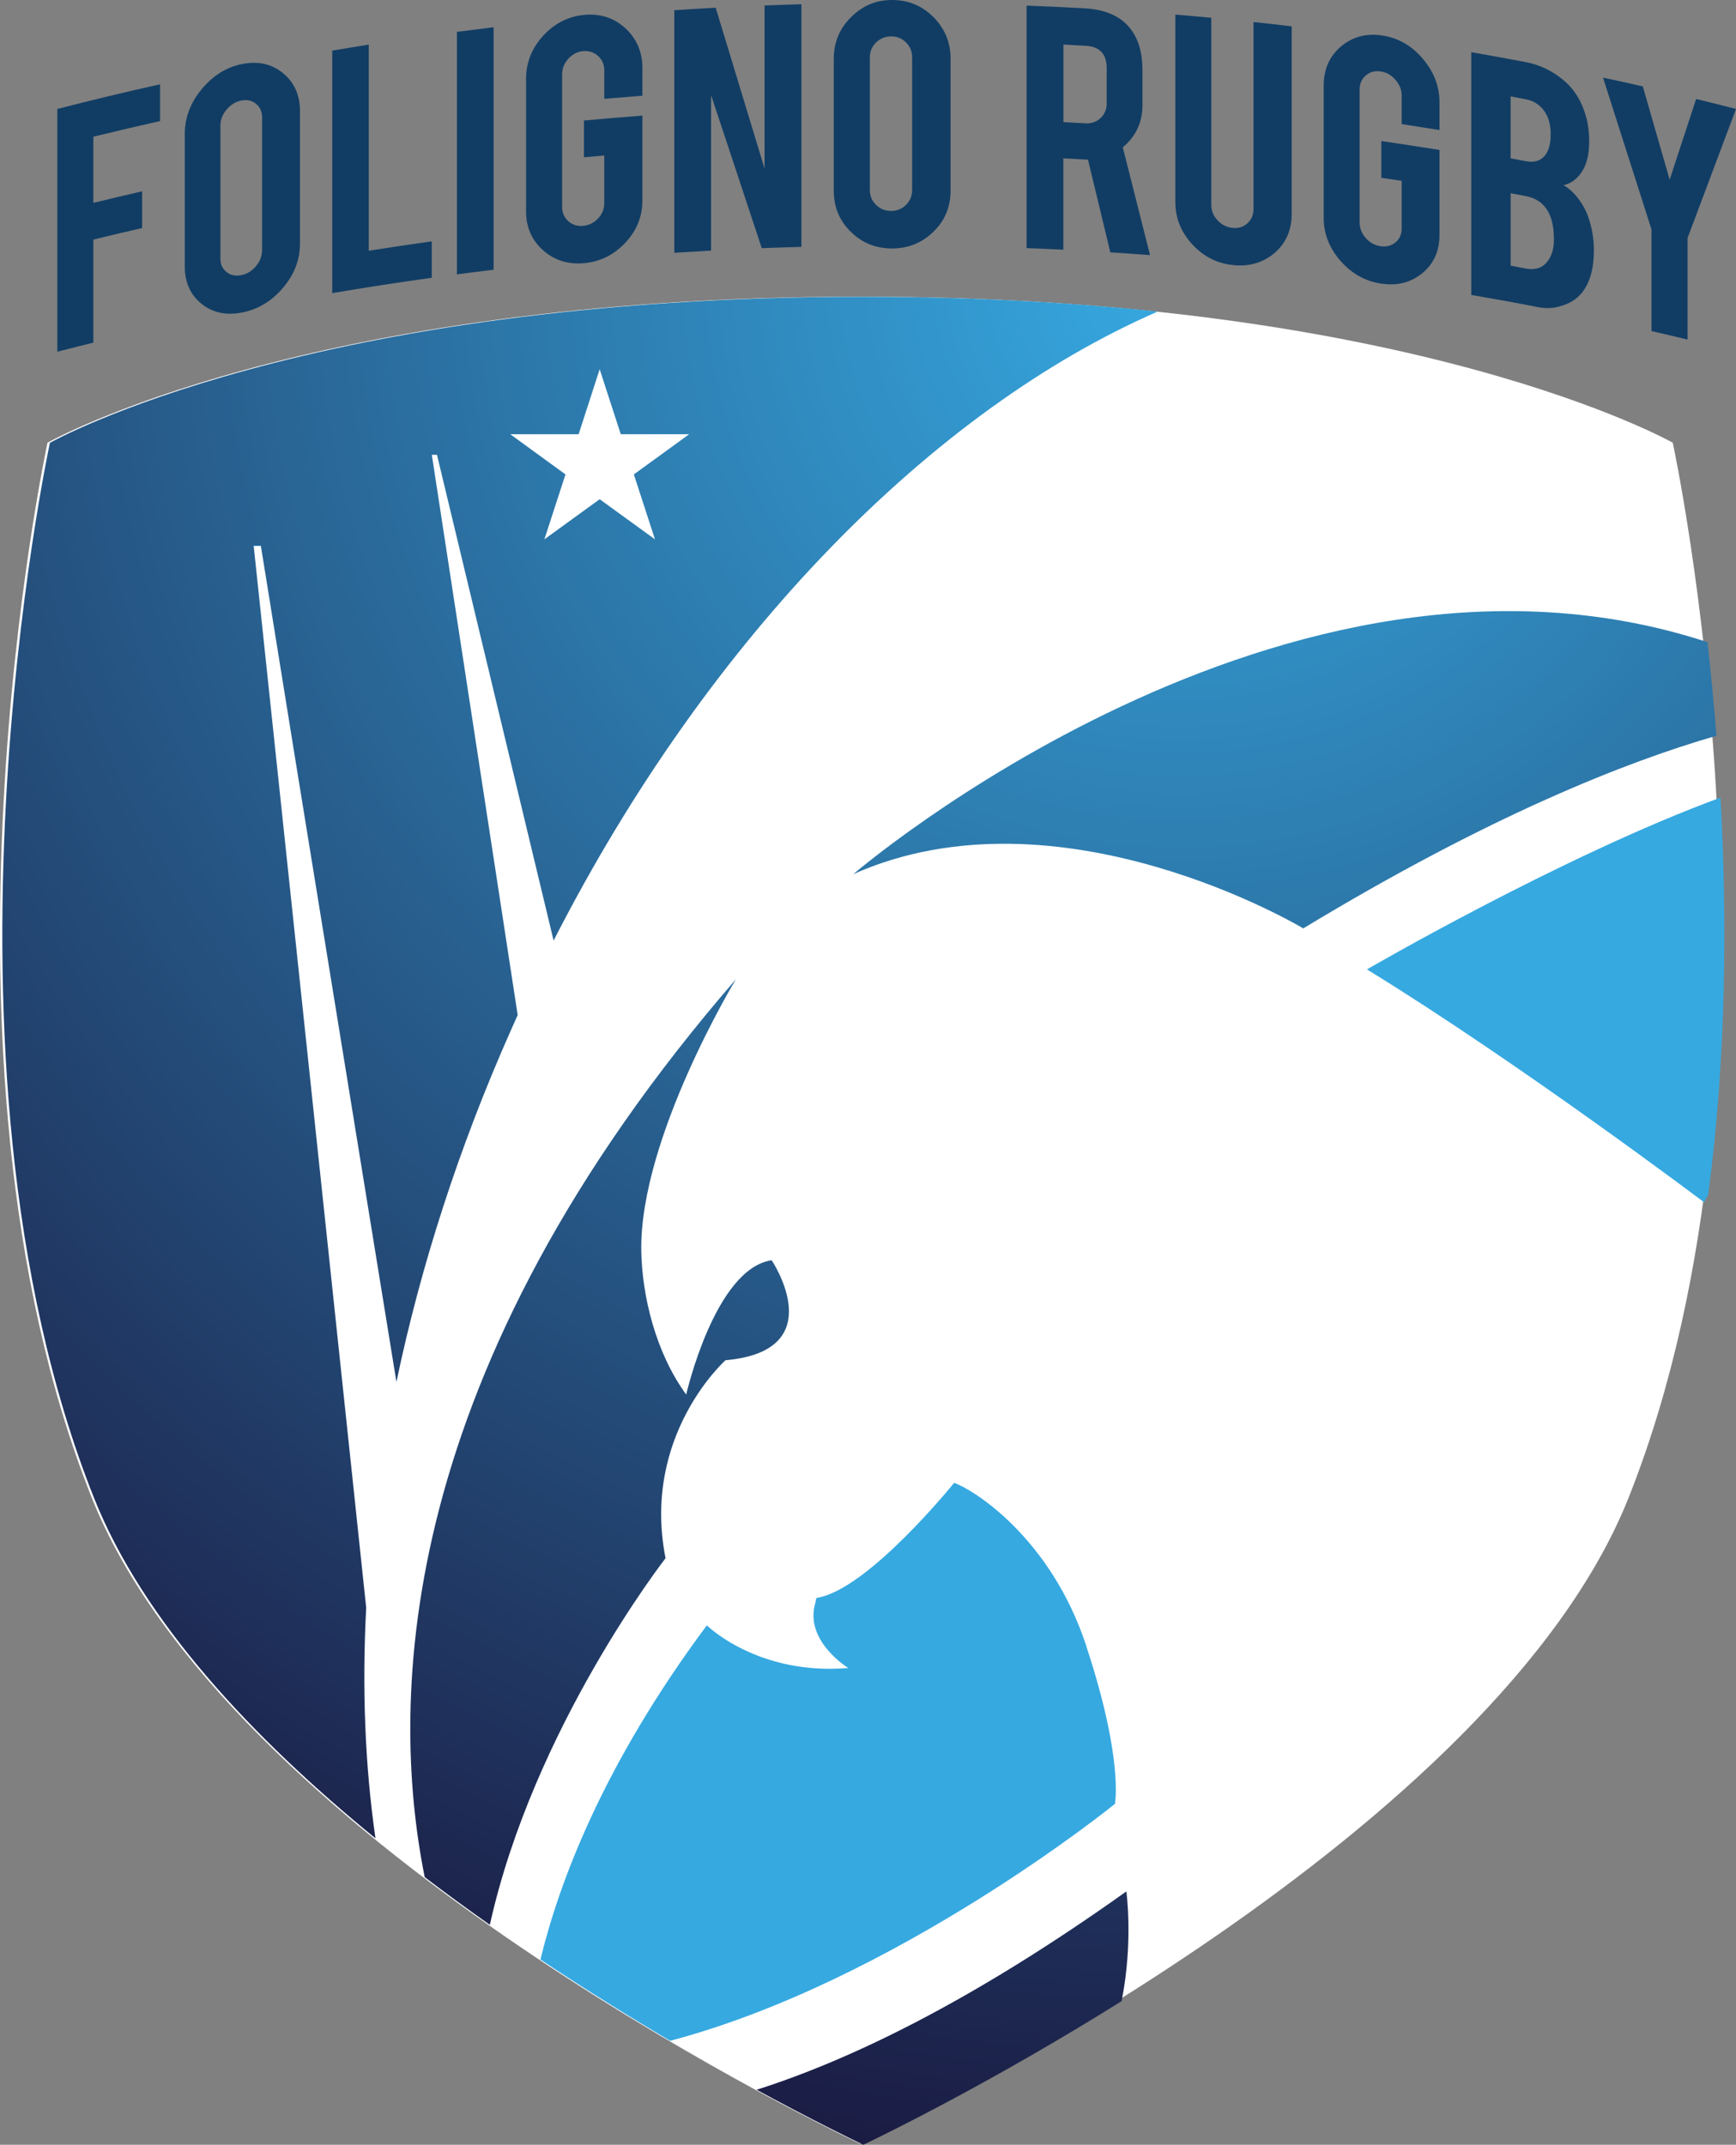
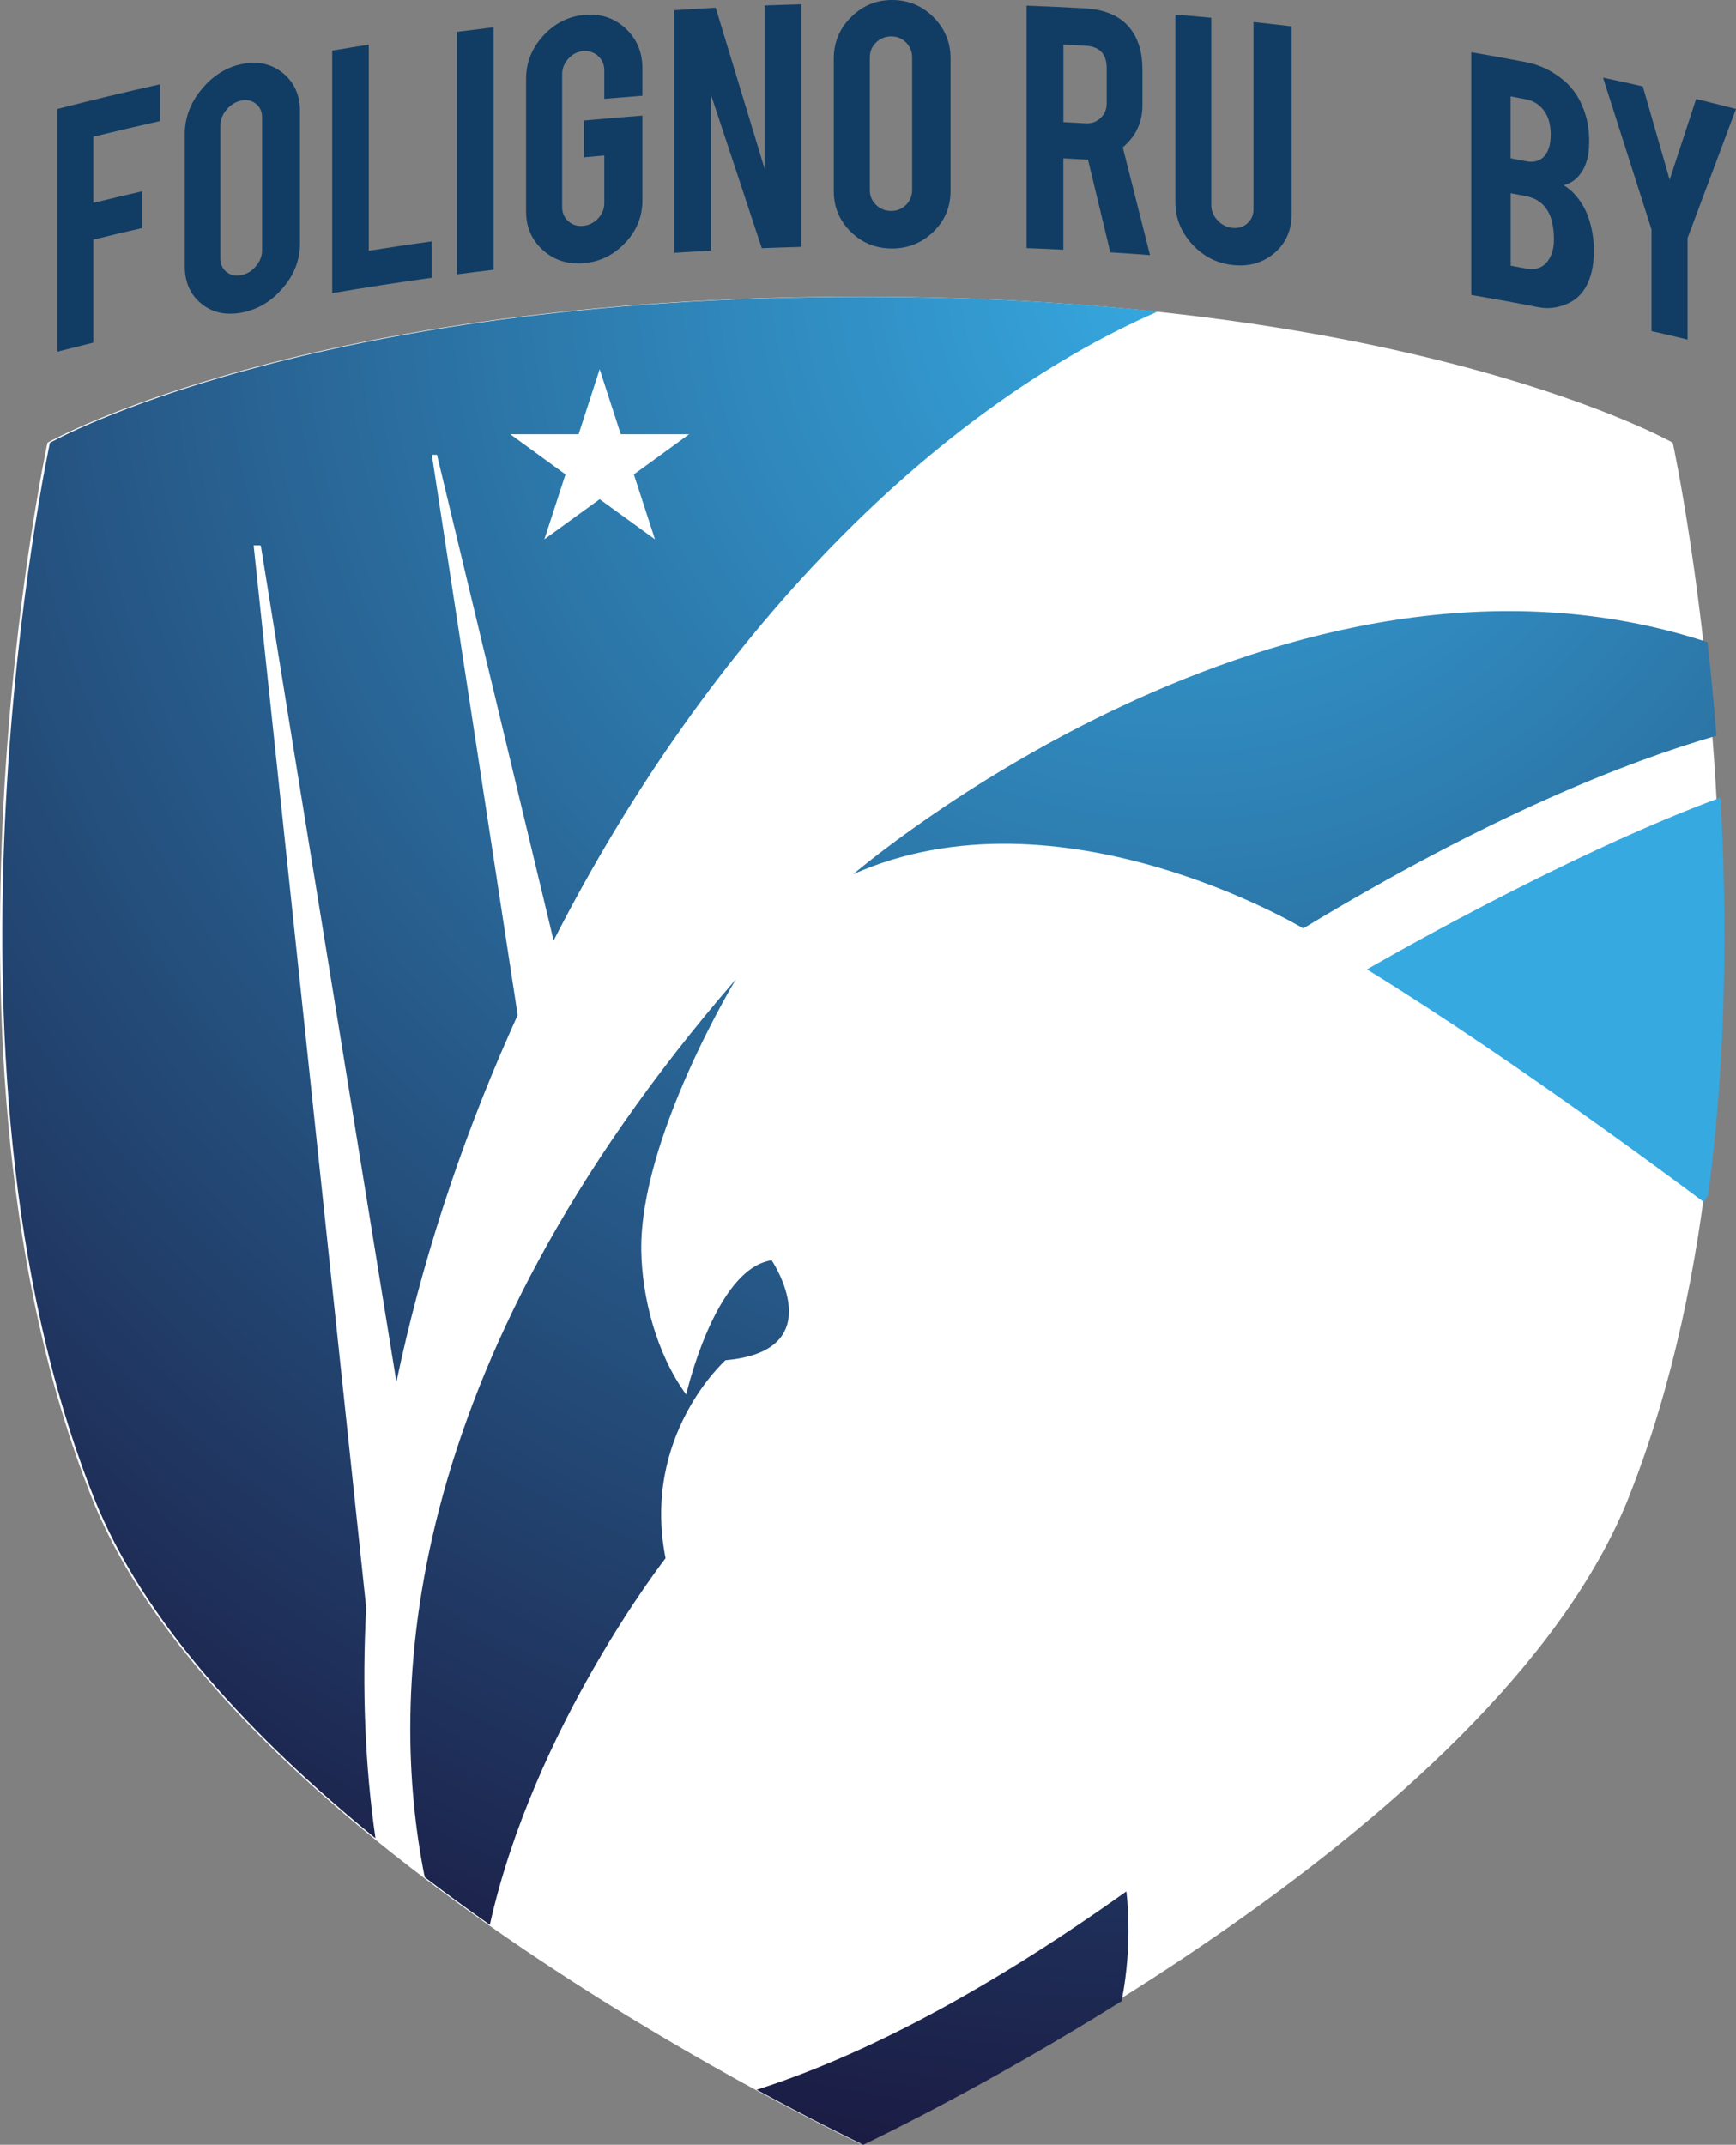
<svg xmlns="http://www.w3.org/2000/svg" xmlns:xlink="http://www.w3.org/1999/xlink" id="uuid-661d417e-4392-4b68-b1c3-4d8ef46877b2" viewBox="0 0 229.51 283.46">
  <rect x="0" y="0" width="229.51" height="283.46" fill="#808080" stroke="none" />
  <defs>
    <style>.uuid-bcc34a34-8cee-4508-8460-ca57b103c0ee{fill:url(#uuid-3aac74dc-a25e-4568-a38b-af7c5bdc6429);}.uuid-faa0d4ef-b49c-4bb4-872b-f9cb5be6f6d8{fill:#fff;}.uuid-32822837-f6be-43c7-9849-5fcbefdb1d68{fill:#36a9e1;}.uuid-bb5fedaf-d451-4c02-92ff-8197d4ad9c75{fill:url(#uuid-7dbefa02-6626-4cb0-8ee3-f042a938baf4);}.uuid-2cbdf172-3b41-48de-9192-b093d184ae55{fill:url(#uuid-723a688f-714d-455f-a264-8bf4f7ac5134);}.uuid-8880d2fe-ad6d-41d3-a0cc-08a36d218d79{fill:#113d64;}.uuid-6e5b9188-aa46-4568-b067-667cfbc10e6b{fill:url(#uuid-9c82487c-4462-474e-887e-32bb1862bb61);}.uuid-4e62e7c9-c298-4543-b45e-2beba3c54a9c{fill:url(#uuid-135d31d2-82e5-41fb-a921-15316fca4a16);}.uuid-1468b3bb-f9da-4f2e-9cdf-e6ebfafcaec7{fill:url(#uuid-f42c0006-53a0-42fc-ba5b-ca3141e8d2d6);}</style>
    <radialGradient id="uuid-7dbefa02-6626-4cb0-8ee3-f042a938baf4" cx="156.1" cy="36.68" fx="156.1" fy="36.68" r="274.53" gradientUnits="userSpaceOnUse">
      <stop offset="0" stop-color="#36a9e1" />
      <stop offset="1" stop-color="#180e34" />
    </radialGradient>
    <radialGradient id="uuid-9c82487c-4462-474e-887e-32bb1862bb61" cx="156.1" cy="36.67" fx="156.1" fy="36.67" r="274.54" xlink:href="#uuid-7dbefa02-6626-4cb0-8ee3-f042a938baf4" />
    <radialGradient id="uuid-135d31d2-82e5-41fb-a921-15316fca4a16" cx="156.1" cy="36.68" fx="156.1" fy="36.68" r="274.52" xlink:href="#uuid-7dbefa02-6626-4cb0-8ee3-f042a938baf4" />
    <radialGradient id="uuid-f42c0006-53a0-42fc-ba5b-ca3141e8d2d6" cx="156.1" cy="36.7" fx="156.1" fy="36.7" r="274.5" xlink:href="#uuid-7dbefa02-6626-4cb0-8ee3-f042a938baf4" />
    <radialGradient id="uuid-723a688f-714d-455f-a264-8bf4f7ac5134" cx="157.91" cy="35.93" fx="157.91" fy="35.93" r="278.75" xlink:href="#uuid-7dbefa02-6626-4cb0-8ee3-f042a938baf4" />
    <linearGradient id="uuid-3aac74dc-a25e-4568-a38b-af7c5bdc6429" x1="109.9" y1="242.6" x2="-3.26" y2="-11.57" gradientUnits="userSpaceOnUse">
      <stop offset="0" stop-color="#3ca8d1" />
      <stop offset="1" stop-color="#1d71b8" />
    </linearGradient>
  </defs>
  <path class="uuid-faa0d4ef-b49c-4bb4-872b-f9cb5be6f6d8" d="M221.15,58.51s-34.07-19.3-107.21-19.3h-.43C40.36,39.22,6.28,58.51,6.28,58.51c0,0-17.45,80.76,5.82,139.36,17.63,44.4,94.29,81.96,101.62,85.46,7.33-3.51,83.99-41.06,101.62-85.46,23.27-58.6,5.81-139.36,5.81-139.36Z" />
  <g>
    <g>
      <path class="uuid-bb5fedaf-d451-4c02-92ff-8197d4ad9c75" d="M48.42,212.55l-14.88-140.39h.02l-.02-.09h.9l.02,.09h.03l4.4,27.28,13.52,83.2c3.19-15.21,8.2-30.88,15.12-46.45,.3-.68,.61-1.35,.91-2.03l-11.35-74.05h.68s15.42,64.2,15.42,64.2c20.63-40.41,50.32-70.26,79.86-83.13-11.41-1.2-24.29-1.95-38.69-1.95h-.43C40.71,39.22,6.6,58.52,6.6,58.52c0,0-17.48,80.8,5.82,139.43,6.52,16.39,21.08,31.85,37.22,45.01-1.38-9.53-1.79-19.75-1.23-30.42Z" />
-       <path class="uuid-6e5b9188-aa46-4568-b067-667cfbc10e6b" d="M95.94,179.77c14.13-1.26,6.08-13.21,6.08-13.21-7.51,1.1-11.3,17.75-11.3,17.75-4.01-5.49-5.84-12.98-5.94-19.04-.2-14.91,12.52-35.86,12.52-35.86-44.88,51.82-45.92,94.89-41.15,118.68,2.86,2.18,5.74,4.28,8.61,6.3,5.79-26.09,23.23-48.45,23.23-48.45-3.21-16.26,7.93-26.17,7.93-26.17Z" />
-       <path class="uuid-32822837-f6be-43c7-9849-5fcbefdb1d68" d="M143.61,217.52c-4.71-14.31-14.95-20.68-17.47-21.54,0,0-11.36,14.09-18.1,15.19-.22,.04-.16,.43-.23,.62-1.57,5.06,4.34,8.66,4.34,8.66-12.03,1-18.7-5.64-18.7-5.64-13.67,18.36-19.51,33.89-22,44.17,6,3.99,11.82,7.6,17.15,10.74,29.97-7.93,58.8-31.31,58.8-31.31,0,0,1.17-5.87-3.8-20.88Z" />
+       <path class="uuid-6e5b9188-aa46-4568-b067-667cfbc10e6b" d="M95.94,179.77c14.13-1.26,6.08-13.21,6.08-13.21-7.51,1.1-11.3,17.75-11.3,17.75-4.01-5.49-5.84-12.98-5.94-19.04-.2-14.91,12.52-35.86,12.52-35.86-44.88,51.82-45.92,94.89-41.15,118.68,2.86,2.18,5.74,4.28,8.61,6.3,5.79-26.09,23.23-48.45,23.23-48.45-3.21-16.26,7.93-26.17,7.93-26.17" />
      <path class="uuid-4e62e7c9-c298-4543-b45e-2beba3c54a9c" d="M112.77,115.55c27.34-12.2,59.53,7.15,59.53,7.15,24.52-14.84,42.62-22,54.62-25.46-.35-4.4-.74-8.55-1.18-12.37-55.97-18.33-112.96,30.69-112.96,30.69Z" />
      <path class="uuid-32822837-f6be-43c7-9849-5fcbefdb1d68" d="M225.28,158.88c.19-.33,.36-.63,.55-.95,2.44-18.35,2.5-36.68,1.63-52.52-21,7.73-46.74,22.71-46.74,22.71,20.25,12.43,44.56,30.77,44.56,30.77Z" />
      <path class="uuid-1468b3bb-f9da-4f2e-9cdf-e6ebfafcaec7" d="M148.92,249.97c-20.63,14.71-36.78,22.37-48.89,26.22,7.26,3.95,12.46,6.48,14.1,7.27,2.96-1.41,17.12-8.33,34.15-18.98,1.57-7.82,.63-14.51,.63-14.51Z" />
-       <polygon class="uuid-2cbdf172-3b41-48de-9192-b093d184ae55" points="34.43 72.06 33.53 72.06 33.55 72.16 34.45 72.16 34.43 72.06" />
-       <polygon class="uuid-bcc34a34-8cee-4508-8460-ca57b103c0ee" points="34.43 72.06 33.53 72.06 33.55 72.16 34.45 72.16 34.43 72.06" />
    </g>
    <polygon class="uuid-faa0d4ef-b49c-4bb4-872b-f9cb5be6f6d8" points="79.28 48.8 82.07 57.39 91.11 57.39 83.8 62.7 86.59 71.28 79.28 65.98 71.97 71.28 74.76 62.7 67.46 57.39 76.5 57.39 79.28 48.8" />
    <g>
      <path class="uuid-8880d2fe-ad6d-41d3-a0cc-08a36d218d79" d="M12.34,45.28c-1.58,.39-3.17,.79-4.76,1.2V14.4c4.52-1.16,9.04-2.25,13.58-3.26v4.86c-2.94,.66-5.88,1.35-8.82,2.07v8.74c2.15-.52,4.29-1.03,6.45-1.53v4.86c-2.16,.49-4.3,1-6.45,1.53v13.61Z" />
      <path class="uuid-8880d2fe-ad6d-41d3-a0cc-08a36d218d79" d="M32.03,8.46c2.12-.42,3.93,0,5.4,1.22,1.49,1.23,2.23,2.9,2.23,5.01v17.5c0,2.13-.74,4.08-2.24,5.84-1.49,1.77-3.29,2.85-5.4,3.27-2.12,.41-3.91,.04-5.38-1.15-1.48-1.19-2.21-2.84-2.21-4.95V17.7c0-2.13,.74-4.11,2.23-5.91,1.49-1.8,3.28-2.92,5.36-3.33Zm2.62,7.06c0-.77-.27-1.37-.81-1.8-.53-.44-1.17-.58-1.94-.43-.76,.15-1.41,.56-1.95,1.2-.54,.65-.81,1.35-.81,2.12v17.55c0,.77,.27,1.36,.81,1.79,.54,.43,1.19,.57,1.95,.41,.77-.15,1.41-.54,1.94-1.19,.54-.64,.81-1.34,.81-2.11V15.53Z" />
      <path class="uuid-8880d2fe-ad6d-41d3-a0cc-08a36d218d79" d="M57.08,36.71c-4.39,.61-8.78,1.29-13.16,2.03V6.69c1.61-.27,3.22-.54,4.83-.79v27.24c2.78-.44,5.55-.86,8.33-1.24v4.81Z" />
      <path class="uuid-8880d2fe-ad6d-41d3-a0cc-08a36d218d79" d="M65.26,35.65c-1.62,.19-3.23,.4-4.85,.61V4.21c1.62-.21,3.23-.41,4.85-.61V35.65Z" />
      <path class="uuid-8880d2fe-ad6d-41d3-a0cc-08a36d218d79" d="M77.25,34.78c-2.14,.2-3.96-.37-5.46-1.71-1.5-1.34-2.24-3.05-2.24-5.15V10.42c0-2.13,.74-4.03,2.25-5.68,1.51-1.65,3.33-2.58,5.45-2.77,2.14-.2,3.95,.4,5.45,1.78,1.49,1.39,2.23,3.14,2.23,5.25v3.65c-1.67,.13-3.36,.27-5.04,.41v-3.76c0-.77-.27-1.4-.82-1.9-.55-.49-1.21-.71-1.98-.64-.77,.07-1.42,.41-1.96,1.01-.54,.59-.81,1.28-.81,2.05V27.36c0,.77,.27,1.39,.81,1.87,.54,.49,1.19,.69,1.96,.62,.77-.07,1.43-.4,1.98-.98,.55-.59,.82-1.26,.82-2.02v-6.3c-.89,.08-1.79,.16-2.69,.24v-4.86c2.58-.24,5.15-.46,7.73-.65v11.2c0,2.13-.75,4-2.26,5.6-1.51,1.61-3.31,2.5-5.42,2.7Z" />
      <path class="uuid-8880d2fe-ad6d-41d3-a0cc-08a36d218d79" d="M94.62,1.02c2.15,7.07,4.31,14.16,6.46,21.26V.72c1.63-.06,3.25-.11,4.87-.16V32.63c-1.75,.04-3.49,.11-5.24,.17-2.23-6.75-4.46-13.49-6.7-20.22v20.54c-1.62,.09-3.25,.19-4.86,.29V1.35c1.82-.12,3.64-.23,5.47-.33Z" />
      <path class="uuid-8880d2fe-ad6d-41d3-a0cc-08a36d218d79" d="M117.93,0c2.15,0,3.98,.76,5.49,2.27,1.5,1.52,2.25,3.34,2.25,5.46V25.22c0,2.14-.75,3.94-2.27,5.41-1.51,1.47-3.33,2.21-5.47,2.21-2.14,0-3.96-.73-5.46-2.21-1.5-1.48-2.24-3.27-2.24-5.39V7.75c0-2.13,.75-3.96,2.27-5.47C114.01,.76,115.82,0,117.93,0Zm2.66,7.57c0-.77-.27-1.42-.81-1.96-.54-.54-1.2-.81-1.97-.8-.77,0-1.43,.27-1.99,.81-.55,.53-.82,1.2-.82,1.96V25.13c0,.77,.27,1.42,.82,1.95,.56,.54,1.22,.8,1.99,.8,.77,0,1.43-.27,1.97-.8,.54-.54,.81-1.19,.81-1.96V7.57Z" />
      <path class="uuid-8880d2fe-ad6d-41d3-a0cc-08a36d218d79" d="M143.4,1.1c2.71,.15,4.71,1.03,5.97,2.6,1.12,1.38,1.67,3.22,1.67,5.54v4.66c0,2.27-.87,4.12-2.6,5.57,1.2,4.74,2.4,9.49,3.6,14.25-1.76-.14-3.51-.26-5.25-.37-.99-4.09-1.97-8.17-2.95-12.25-.15,0-.29-.01-.45-.02-.93-.05-1.87-.1-2.81-.15v12.07c-1.62-.08-3.25-.15-4.86-.21V.74c2.56,.1,5.12,.22,7.67,.36Zm2.91,7.9c0-1.86-.93-2.85-2.78-2.95-.98-.06-1.96-.11-2.94-.16v10.25c.98,.05,1.96,.1,2.94,.16,.77,.04,1.43-.19,1.97-.7,.54-.52,.81-1.15,.81-1.92v-4.68Z" />
      <path class="uuid-8880d2fe-ad6d-41d3-a0cc-08a36d218d79" d="M163.08,35.04c-2.15-.21-3.96-1.12-5.45-2.74-1.49-1.62-2.24-3.48-2.24-5.59V1.93c1.59,.13,3.17,.27,4.75,.42V27.09c0,.77,.28,1.45,.83,2.03,.55,.59,1.21,.92,1.98,1,.77,.08,1.42-.12,1.96-.6,.54-.48,.81-1.1,.81-1.88V2.91c1.68,.18,3.37,.37,5.05,.57V28.26c0,2.15-.75,3.86-2.25,5.16-1.51,1.29-3.32,1.83-5.44,1.62Z" />
-       <path class="uuid-8880d2fe-ad6d-41d3-a0cc-08a36d218d79" d="M182.68,37.5c-2.13-.31-3.94-1.3-5.44-3-1.49-1.7-2.24-3.59-2.24-5.69V11.31c0-2.13,.75-3.85,2.25-5.14,1.51-1.29,3.32-1.79,5.43-1.49,2.13,.31,3.94,1.34,5.41,3.07,1.49,1.74,2.22,3.66,2.22,5.78v3.66c-1.67-.27-3.33-.53-5-.79v-3.76c0-.76-.27-1.46-.82-2.09-.54-.63-1.2-1-1.97-1.11-.77-.11-1.42,.07-1.96,.54-.54,.47-.81,1.09-.81,1.86V29.39c0,.77,.27,1.46,.81,2.07,.54,.61,1.19,.97,1.96,1.08,.77,.11,1.43-.06,1.97-.51,.55-.45,.82-1.06,.82-1.83v-6.3c-.89-.13-1.79-.27-2.69-.4v-4.86c2.57,.38,5.13,.77,7.69,1.18v11.2c0,2.13-.74,3.82-2.24,5.06-1.51,1.25-3.3,1.72-5.39,1.41Z" />
      <path class="uuid-8880d2fe-ad6d-41d3-a0cc-08a36d218d79" d="M194.51,38.97V6.9c2.41,.42,4.81,.85,7.21,1.31,1.9,.36,3.61,1.2,5.13,2.51,1.3,1.12,2.23,2.63,2.79,4.54,.31,1.02,.46,2.19,.46,3.5,0,2.15-.56,3.75-1.69,4.81-.48,.45-1.03,.75-1.69,.91,1.07,.62,1.97,1.62,2.73,2.99,.48,.92,.86,2.05,1.09,3.4,.12,.69,.18,1.44,.18,2.26,0,2.03-.38,3.67-1.14,4.93-.6,.99-1.42,1.7-2.51,2.14-1.22,.51-2.44,.64-3.64,.41-2.96-.58-5.93-1.12-8.91-1.63Zm5.2-18.05c.67,.12,1.34,.25,2.01,.38,1.49,.28,2.49-.26,3.01-1.62,.19-.5,.28-1.16,.28-1.96,0-1.33-.33-2.4-.97-3.21-.6-.75-1.37-1.21-2.32-1.39-.67-.12-1.34-.25-2.01-.38v8.18Zm0,14.19c.67,.12,1.34,.25,2.01,.38,1.63,.31,2.75-.32,3.39-1.88,.22-.53,.33-1.18,.33-1.93,0-1.79-.33-3.16-1.02-4.11-.61-.87-1.5-1.42-2.69-1.65-.67-.12-1.34-.25-2.01-.38v9.56Z" />
      <path class="uuid-8880d2fe-ad6d-41d3-a0cc-08a36d218d79" d="M218.34,30.33c-2.14-6.71-4.27-13.39-6.41-20.07,1.76,.37,3.52,.76,5.26,1.16,1.18,4.11,2.36,8.21,3.55,12.33,1.17-3.56,2.33-7.11,3.5-10.67,1.76,.43,3.52,.87,5.27,1.32-2.13,5.67-4.26,11.35-6.4,17.05v13.43c-1.59-.39-3.18-.76-4.77-1.12v-13.43Z" />
    </g>
  </g>
</svg>